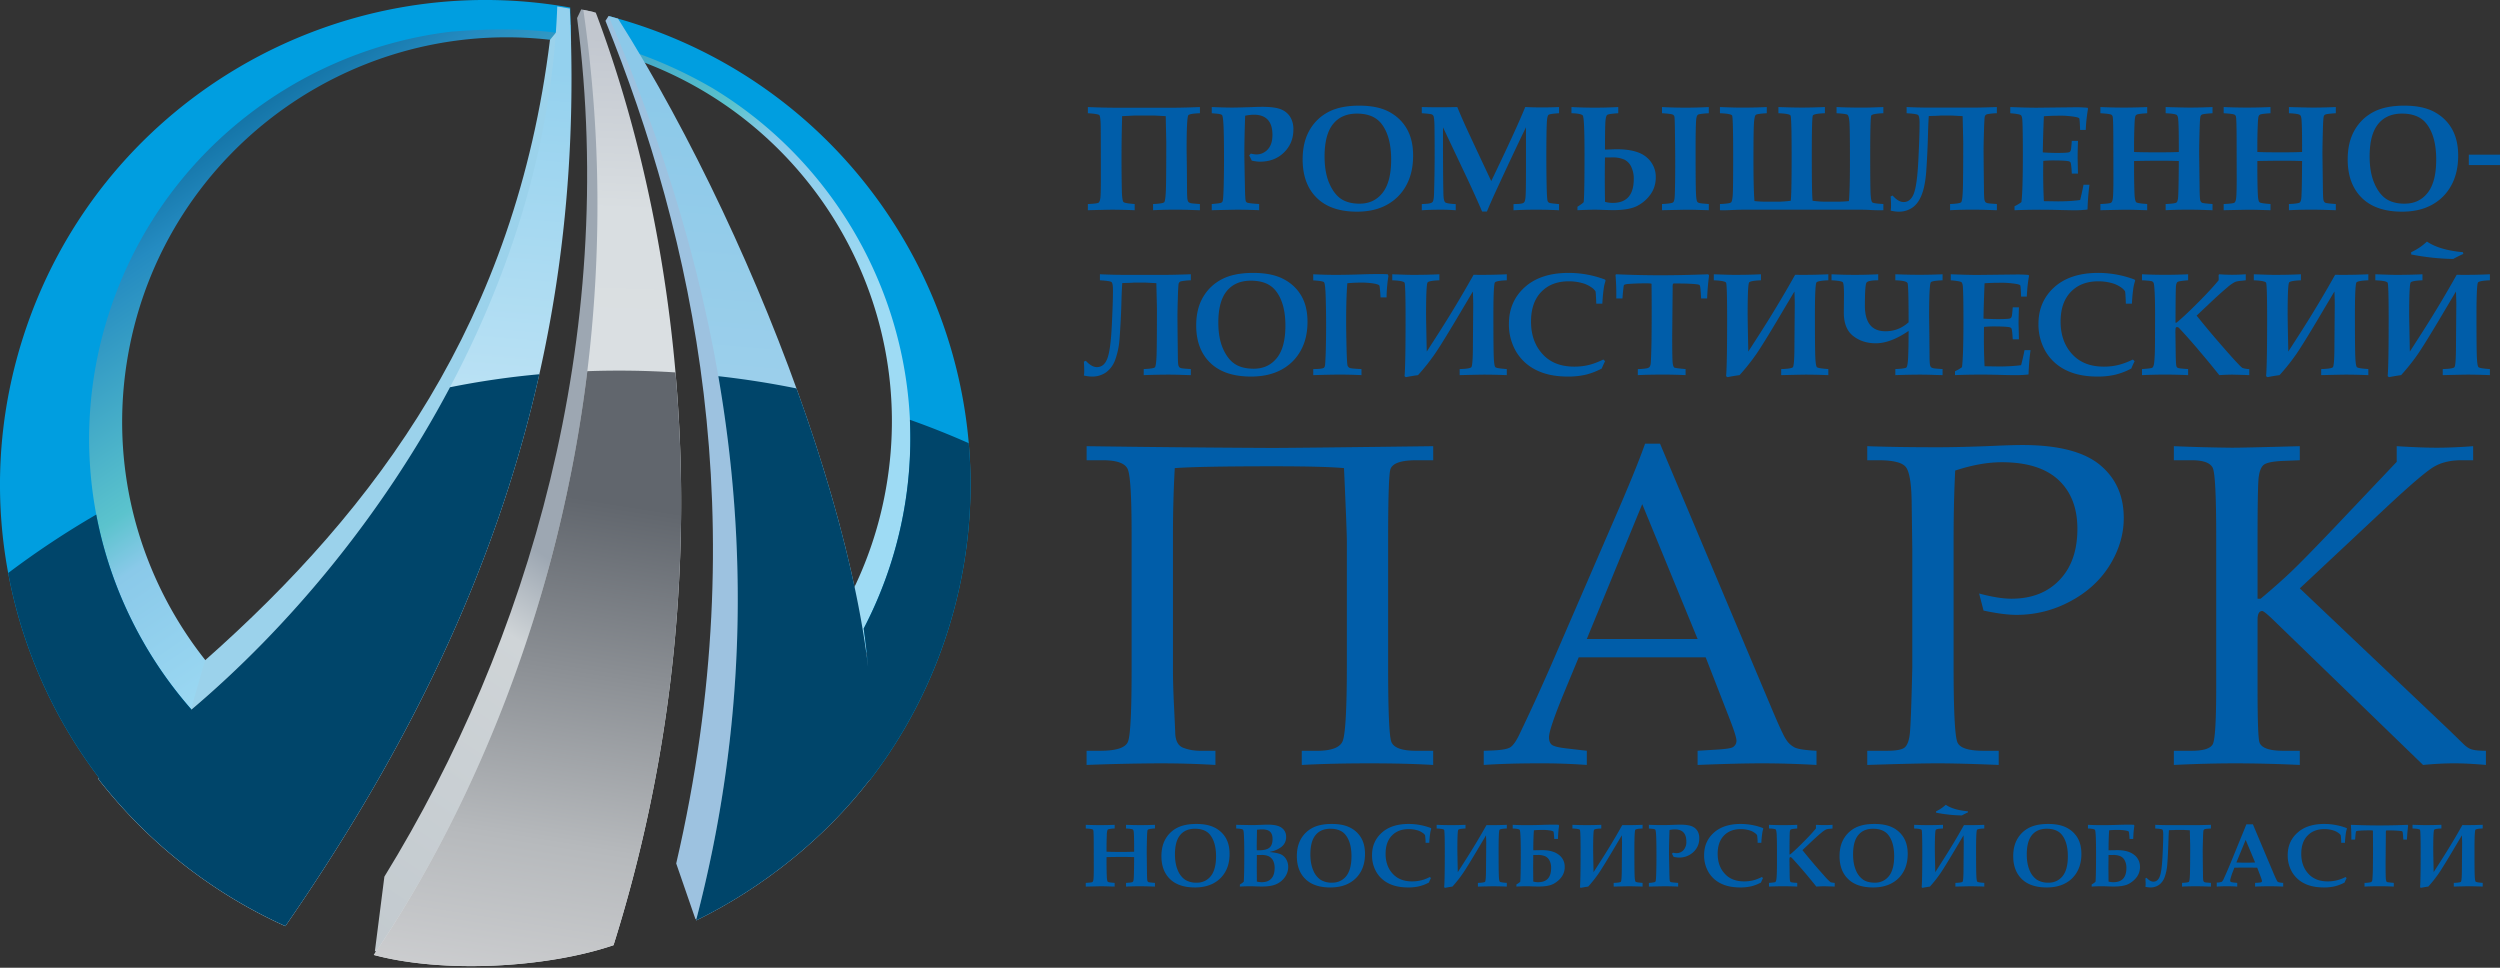
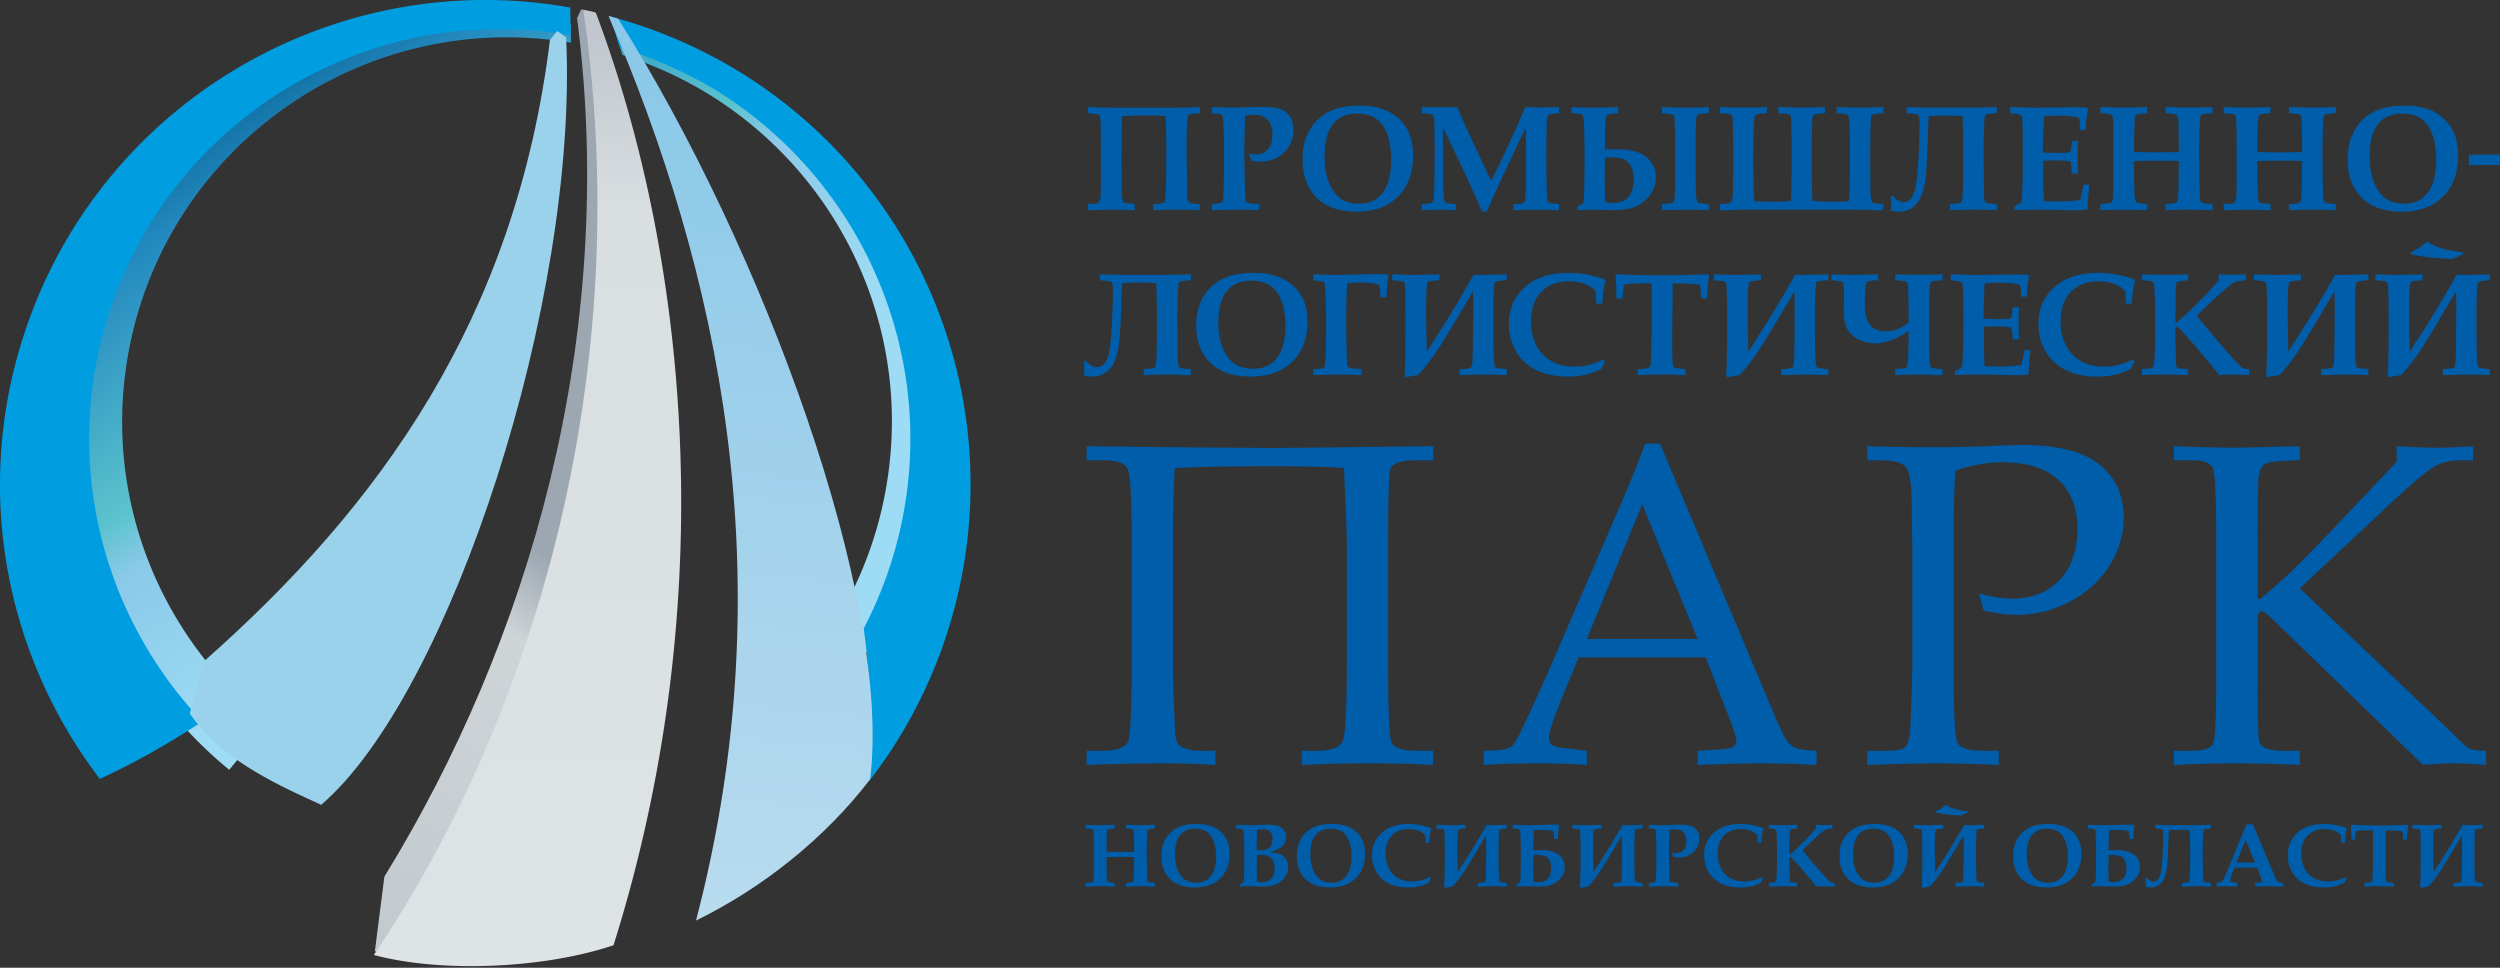
<svg xmlns="http://www.w3.org/2000/svg" width="93" height="36" fill="none">
  <rect width="100%" height="100%" fill="#333333" stroke="none" />
  <g clip-path="url(#clip0)">
    <path d="M22.918 1.314c7.658 2.204 12.571 9.874 11.15 17.885a15.683 15.683 0 01-5.002 8.982l.093-2.566a14.222 14.222 0 003.798-7.437c1.27-7.157-3.035-14.016-9.801-16.132l-.238-.732zm-1.674.276C13.502.283 6.138 5.457 4.766 13.19c-.95 5.354 1.219 10.54 5.203 13.699l-1.442 1.748c-4.262-3.496-6.563-9.126-5.533-14.935C4.511 5.152 12.67-.558 21.23.926l.015.664z" fill="url(#paint0_linear)" />
    <path d="M26.524 3.29c5.877 3.562 8.791 10.789 6.63 17.626-.274.866-.619 1.69-1.025 2.468.14.977.226 1.957.254 2.934a24.78 24.78 0 01-.032 2.713 17.967 17.967 0 002.912-5.576c3-9.49-2.273-19.618-11.776-22.614-.266-.084-.532-.16-.8-.232l.374 1.154a16.82 16.82 0 013.463 1.527zM21.212.28C12.416-1.291 3.604 3.865.842 12.6c-1.878 5.938-.516 12.126 3.095 16.66l.004-.003c-.075-.094-.15-.188-.223-.284 1.22-.556 2.502-1.281 3.811-2.134-3.704-3.893-5.234-9.626-3.5-15.108C5.893 5.837 11.01 1.87 16.783 1.178c1.508-.117 2.96-.138 4.452.124L21.212.281z" fill="url(#paint1_linear)" />
-     <path d="M22.523.775c3.254 8.033 5.613 18.505 2.632 31.346l.717 2.076c2.066-1.183 3.323-3.742 5.198-4.954-1.338-5.71-4.592-22.13-7.64-27.791l-.79-.858-.117.181z" fill="url(#paint2_linear)" />
    <path d="M20.459 1.483c-1.283 10.43-6.4 17.393-12.833 23.083l-.567 1.98c1.131 1.606 2.835 2.468 4.89 3.393 4.797-4.122 9.576-18.752 9.111-28.542l-.327-.245-.274.33z" fill="url(#paint3_linear)" />
    <path d="M22.637.594c4.092 9.5 6.6 20.868 3.254 33.65 2.495-1.218 4.812-3.078 6.477-5.252.826-6.628-3.93-19.673-9.378-28.3l-.353-.098z" fill="url(#paint4_linear)" />
-     <path d="M20.73.24c-.458 12.53-9.232 23.737-17.082 28.727a18.402 18.402 0 006.967 5.486C17.74 24.155 21.823 13.483 21.197.32L20.73.24z" fill="url(#paint5_linear)" />
    <path d="M21.468.67c1.534 11.926-1.811 23.227-7.169 31.941l-.354 2.778c2.378.29 4.92-.996 7.161-.842 3.158-5.574 3.372-26.67 1.028-33.765l-.032-.33c-.191-.043-.29-.067-.48-.104l-.154.323z" fill="url(#paint6_linear)" />
    <path d="M13.906 35.525c2.583.69 6.413.486 8.917-.363 4.136-13.156 2.63-25.872-.605-34.549a5.246 5.246 0 00-.057-.145 12.612 12.612 0 00-.461-.1c2.004 13.74-1.966 26.525-7.794 35.157z" fill="url(#paint7_linear)" />
-     <path d="M13.906 35.523c2.583.69 6.413.486 8.917-.362 2.346-7.463 2.876-14.784 2.305-21.307a32.958 32.958 0 00-3.28-.046c-1.031 8.443-4.078 15.992-7.942 21.715z" fill="url(#paint8_linear)" />
-     <path d="M26.722 13.994c1.081 6.243 1.062 13.02-.83 20.25 2.485-1.215 4.796-3.067 6.46-5.232l-.002.018a17.967 17.967 0 002.912-5.576 17.94 17.94 0 00.775-6.967c-.71-.315-1.44-.606-2.189-.871a15.315 15.315 0 01-1.72 7.768c.068.47.123.942.165 1.414-.37-3.051-1.331-6.662-2.663-10.348a32.81 32.81 0 00-2.908-.456zM3.581 19.142a32.78 32.78 0 00-3.276 2.174c.182.976.445 1.933.783 2.86v.002c.31.85.683 1.675 1.115 2.468l.01.02c.213.388.44.768.68 1.14l.018.028a18.12 18.12 0 00.779 1.108l-.04.025a18.402 18.402 0 006.967 5.486c4.507-6.516 7.796-13.18 9.447-20.531a31.105 31.105 0 00-3.325.484c-2.552 4.817-6.04 8.963-9.616 11.989a15.299 15.299 0 01-1.726-2.396l-.04-.07-.03-.054-.015-.025a16.238 16.238 0 01-.187-.338l-.009-.017-.022-.041-.026-.05-.023-.044-.007-.014-.031-.06-.037-.072-.022-.043-.023-.047-.023-.046-.009-.018-.03-.062-.002-.002-.033-.07c-.03-.06-.058-.122-.087-.182l-.001-.003-.036-.078-.009-.02a15.212 15.212 0 01-1.114-3.501z" fill="url(#paint9_linear)" />
    <path fill-rule="evenodd" clip-rule="evenodd" d="M44.637 4.212c-.238.009-.38.031-.425.068-.047.037-.07.468-.07 1.297l.009.646.007.88c.002.188.009.301.02.34.012.04.026.066.042.08.015.013.04.024.074.034.034.009.148.02.343.032v.231c-.043 0-.14-.003-.292-.009a16.379 16.379 0 00-1.45.009v-.23c.243-.01.38-.033.413-.066.032-.033.052-.184.063-.453.01-.269.014-.866.014-1.792l-.02-.958-.337-.019a2.036 2.036 0 00-.114-.003h-.72l-.452.022c0 .082-.003.207-.008.375a56.817 56.817 0 000 2.454c.009.213.029.335.06.366.031.031.17.056.416.073v.231l-.157-.006a23.84 23.84 0 00-.661-.014c-.097 0-.404.007-.923.02v-.23c.232-.01.363-.027.394-.048.031-.02.054-.073.068-.156.014-.083.021-.327.021-.732 0-1.095-.002-1.757-.006-1.985-.005-.229-.022-.357-.052-.387-.03-.03-.172-.054-.425-.07v-.23a25 25 0 00.97.025h2.23c.229 0 .552-.008.968-.025v.23zm.44 3.608v-.23c.21-.017.33-.034.358-.052a.106.106 0 00.048-.058c.017-.046.03-.234.038-.566.008-.332.012-.653.012-.965 0-.582-.006-.998-.017-1.247-.011-.25-.03-.39-.056-.42-.025-.028-.102-.047-.23-.056l-.153-.014v-.23l.3.011c.186.006.334.009.443.009.151 0 .394-.006.73-.017.18-.008.312-.011.398-.011.317 0 .551.031.703.093a.71.71 0 01.345.282.866.866 0 01.118.47c0 .34-.116.623-.349.852-.233.229-.53.343-.89.343a1.01 1.01 0 01-.145-.01 2.291 2.291 0 01-.165-.03 3.009 3.009 0 00-.096-.192l.061-.068c.04.008.075.016.108.021a.561.561 0 00.527-.182c.114-.126.17-.303.17-.532 0-.253-.058-.443-.175-.567-.117-.125-.289-.187-.516-.187-.092 0-.2.013-.324.038-.02.561-.03 1.037-.03 1.428 0 .131.008.55.022 1.255.006.28.014.44.027.48a.1.1 0 00.05.067c.04.02.19.038.452.054v.231a19.45 19.45 0 00-.792-.02c-.096 0-.42.007-.972.02zm5.404.054c-.654 0-1.155-.173-1.502-.518-.347-.345-.521-.82-.521-1.426 0-.423.084-.783.253-1.08.168-.296.402-.524.7-.682.299-.159.683-.238 1.152-.238.452 0 .822.076 1.108.228.288.153.508.364.664.635.155.271.233.603.233.997 0 .427-.085.796-.256 1.107a1.78 1.78 0 01-.719.721c-.309.171-.68.256-1.112.256zm.1-.298c.357 0 .641-.135.853-.406.212-.27.317-.682.317-1.235 0-.58-.121-1.025-.364-1.335-.197-.25-.5-.374-.909-.374-.383 0-.68.13-.889.39-.21.261-.315.663-.315 1.204 0 .39.057.721.172.992.116.27.263.466.44.585.179.12.41.18.696.18zm2.31.246v-.23l.158-.01c.13-.008.21-.03.243-.069.034-.038.053-.167.057-.389.013-.45.02-.938.02-1.463 0-.279-.002-.596-.006-.952-.004-.214-.016-.346-.037-.393a.123.123 0 00-.058-.058c-.03-.015-.155-.03-.378-.046v-.23a23.66 23.66 0 001.321 0c.096.232.195.461.298.689.073.162.394.852.965 2.065.602-1.247 1.024-2.165 1.265-2.754a13.713 13.713 0 001.258 0v.23c-.233.014-.364.035-.394.063-.03.027-.05.111-.059.251-.013.23-.02.667-.02 1.31 0 .325.003.668.01 1.029.007.361.02.566.037.612a.14.14 0 00.053.064c.023.014.147.032.373.051v.23a16.02 16.02 0 00-1.694 0v-.23l.157-.005c.124-.005.201-.023.232-.054.032-.03.052-.109.06-.238.009-.127.014-.431.014-.91v-1.65c-.274.562-.622 1.3-1.045 2.215-.174.375-.31.681-.407.918h-.18a40.12 40.12 0 00-.535-1.189l-.92-1.944v.371c0 1.029.006 1.737.016 2.126.006.157.026.253.062.29.035.036.167.06.396.07v.23a7.002 7.002 0 00-.542-.022c-.27 0-.51.008-.72.022zm5.79-.002v-.129c.106-.066.184-.122.232-.17.021-.191.031-.783.031-1.774 0-.923-.022-1.408-.067-1.454-.045-.047-.185-.074-.419-.081v-.23a16.288 16.288 0 001.741 0v.23c-.242.016-.38.037-.412.063-.032.025-.053.103-.065.234-.01.13-.017.481-.017 1.055.06 0 .137-.002.229-.006a5.02 5.02 0 01.207-.006c.512 0 .882.1 1.11.297a.945.945 0 01.344.745c0 .241-.065.452-.194.635a1.378 1.378 0 01-.495.43c-.2.105-.5.158-.901.158-.078 0-.195-.003-.35-.008a8.476 8.476 0 00-.303-.009c-.156 0-.38.007-.67.02zm1.026-.312c.093.027.187.04.285.04.523 0 .784-.296.784-.889a1 1 0 00-.096-.457.557.557 0 00-.264-.269 1.09 1.09 0 00-.448-.077l-.263.003a45.548 45.548 0 00.002 1.65zm2.12.312v-.23c.243-.013.382-.034.414-.063.032-.03.052-.101.058-.216.013-.24.019-.69.019-1.346 0-.251-.004-.616-.011-1.094-.004-.326-.01-.505-.02-.537a.116.116 0 00-.057-.07c-.04-.02-.173-.038-.404-.052v-.23a16.273 16.273 0 001.741 0v.23c-.241.014-.377.034-.408.058-.03.026-.05.083-.06.171-.015.176-.023.53-.023 1.065 0 .71.002 1.206.008 1.486.005.28.02.446.047.5.01.023.033.041.068.055.034.014.157.028.369.042v.231l-.314-.009a14.352 14.352 0 00-.532-.01l-.896.019zm2.155 0v-.23c.242-.01.379-.03.412-.06.034-.027.056-.13.066-.307.01-.177.014-.64.014-1.391 0-.978-.013-1.49-.04-1.535-.026-.046-.177-.074-.452-.085v-.23c.378.015.63.022.758.022.378 0 .705-.007.984-.022v.23c-.238.014-.373.034-.407.06-.033.025-.057.127-.069.305-.013.178-.019.641-.019 1.39 0 .72.013 1.224.037 1.513.14.015.288.023.442.023h.422c.15 0 .312-.012.485-.034.022-.132.034-.682.034-1.649 0-.972-.014-1.48-.042-1.524-.027-.045-.177-.073-.45-.084v-.23c.335.013.628.02.88.02.234 0 .518-.007.85-.02v.23c-.272.01-.422.039-.448.085-.028.045-.04.537-.04 1.476 0 1.005.01 1.571.031 1.696.165.022.327.034.487.034h.422c.164 0 .31-.008.441-.023.026-.29.038-.796.038-1.52 0-.806-.007-1.284-.02-1.432-.013-.15-.038-.235-.072-.259-.034-.024-.17-.043-.406-.057v-.23c.31.015.635.022.971.022.155 0 .411-.007.77-.022v.23c-.272.01-.421.04-.449.086-.026.046-.04.54-.04 1.481 0 .758.005 1.232.014 1.42.01.188.03.296.061.327.032.03.17.051.415.063v.231l-.152.002c-.095 0-.221-.004-.377-.013a7.239 7.239 0 00-.393-.009h-4.235c-.126 0-.257.003-.394.009-.209.01-.334.013-.377.013l-.152-.002zm9.028-3.5l-.335-.018a2.093 2.093 0 00-.117-.003h-.372l-.14.009c-.148.004-.247.007-.296.01a18.06 18.06 0 00-.027.622 31.594 31.594 0 01-.069 1.461c-.026.339-.08.617-.163.835-.083.217-.197.379-.343.482a.868.868 0 01-.514.156c-.09 0-.19-.013-.3-.038.008-.062.013-.12.013-.175 0-.099-.005-.216-.014-.353l.072-.035c.141.161.278.243.41.243.173 0 .3-.106.381-.318.08-.21.136-.618.166-1.22.03-.603.046-1.068.046-1.394 0-.174-.019-.275-.055-.305-.036-.03-.179-.053-.427-.067v-.23c.328.015.633.022.915.022h1.472c.247 0 .57-.007.97-.022v.23a2.151 2.151 0 00-.373.04.127.127 0 00-.072.07c-.013.032-.025.217-.034.556-.01.338-.015.577-.015.718l.005.648.01.873c.003.178.009.287.02.328.013.04.026.067.043.08.015.014.04.025.075.034.034.008.149.018.342.03v.231c-.043 0-.14-.003-.293-.009a16.263 16.263 0 00-1.448.009v-.23c.242-.01.38-.033.412-.066.031-.033.052-.184.062-.453.01-.269.015-.867.015-1.795l-.022-.955zm1.93 3.5v-.148c.094-.044.18-.095.257-.154.036-.283.053-.882.053-1.794 0-.622-.006-1.034-.018-1.236-.005-.107-.023-.176-.054-.203-.032-.029-.164-.053-.396-.073v-.23c.419.017.75.025.992.025l1.465-.017c.154 0 .294.007.417.019l.019.03a6.04 6.04 0 00-.085.794h-.21c-.01-.267-.02-.408-.03-.427-.012-.018-.052-.036-.122-.052a3.312 3.312 0 00-.674-.05c-.15 0-.324.008-.522.02a47.607 47.607 0 00-.04 1.346c.19.012.368.019.534.019.247 0 .395-.009.445-.025.03-.01.05-.037.063-.079.011-.033.023-.148.037-.345h.23a27.14 27.14 0 00-.014.602l.013.616h-.229c-.012-.24-.028-.377-.048-.414-.01-.021-.034-.037-.071-.046-.09-.02-.288-.03-.598-.03a3.78 3.78 0 00-.343.017 20.93 20.93 0 00.021 1.498l.526.008c.3 0 .573-.016.822-.05.044-.166.086-.358.127-.57h.221a9.11 9.11 0 00-.072.924c-.16.018-.316.027-.465.027-.098 0-.29-.003-.577-.01a23.435 23.435 0 00-1.675.009zm3.195 0v-.23c.233-.01.364-.027.395-.048.03-.02.052-.065.063-.13.018-.1.026-.353.026-.758l-.003-1.496c-.002-.505-.01-.78-.026-.826a.115.115 0 00-.046-.063c-.035-.024-.171-.043-.409-.057v-.23a18.679 18.679 0 001.741 0v.23c-.217.014-.346.03-.385.05a.099.099 0 00-.05.049c-.018.034-.031.14-.037.317-.011.262-.017.528-.017.798v.227c.185.01.477.014.878.014.356 0 .618-.004.787-.014.001-.593-.005-.986-.02-1.18-.006-.105-.025-.169-.055-.193-.04-.035-.179-.057-.415-.068v-.23c.441.013.74.02.896.02.268 0 .55-.007.848-.02v.23c-.227.014-.359.031-.396.052a.101.101 0 00-.047.05c-.017.038-.028.186-.036.445-.012.397-.018.72-.018.965l.016 1.242c.003.28.011.442.024.484a.154.154 0 00.06.089c.029.018.161.034.397.05v.231l-.295-.009a16.532 16.532 0 00-1.449.009v-.23c.238-.01.373-.03.406-.06.033-.027.053-.101.06-.222.012-.206.02-.646.024-1.318a17.29 17.29 0 00-.663-.011c-.38 0-.715.004-1.002.011v.18c0 .478.007.836.018 1.075.01.16.031.254.065.28.034.027.169.048.406.064v.231l-.313-.009a14.317 14.317 0 00-.532-.01l-.896.019zm4.586 0v-.23c.232-.01.364-.027.395-.048.03-.02.052-.065.063-.13.018-.1.026-.353.026-.758l-.003-1.496c-.002-.505-.01-.78-.026-.826a.114.114 0 00-.046-.063c-.035-.024-.171-.043-.409-.057v-.23a18.701 18.701 0 001.741 0v.23c-.217.014-.346.03-.385.05a.1.1 0 00-.05.049c-.018.034-.03.14-.037.317-.011.262-.017.528-.017.798v.227c.184.01.477.014.878.014.355 0 .618-.004.787-.014.001-.593-.005-.986-.02-1.18-.006-.105-.025-.169-.055-.193-.04-.035-.179-.057-.415-.068v-.23c.441.013.74.02.896.02.268 0 .55-.007.848-.02v.23c-.227.014-.359.031-.396.052a.101.101 0 00-.047.05c-.017.038-.028.186-.036.445-.011.397-.018.72-.018.965l.016 1.242c.003.28.011.442.024.484a.154.154 0 00.06.089c.029.018.161.034.397.05v.231l-.294-.009a16.538 16.538 0 00-1.45.009v-.23c.238-.01.373-.03.406-.06.032-.027.053-.101.06-.222.012-.206.02-.646.023-1.318a18.815 18.815 0 00-.662-.011c-.38 0-.715.004-1.002.011v.18c0 .478.007.836.019 1.075.008.16.03.254.064.28.033.027.169.048.407.064v.231l-.314-.009a14.3 14.3 0 00-.532-.01l-.896.019zm6.636.054c-.654 0-1.155-.173-1.502-.518-.347-.345-.521-.82-.521-1.426 0-.423.084-.783.253-1.08.168-.296.402-.524.7-.682.299-.159.682-.238 1.153-.238.451 0 .82.076 1.107.228.288.153.509.364.664.635.155.271.233.603.233.997 0 .427-.085.796-.256 1.107-.17.31-.41.552-.719.721-.31.171-.68.256-1.112.256zm.1-.298c.357 0 .641-.135.853-.406.212-.27.317-.682.317-1.235 0-.58-.121-1.025-.364-1.335-.196-.25-.5-.374-.909-.374-.383 0-.68.13-.889.39-.21.261-.315.663-.315 1.204 0 .39.057.721.173.992.115.27.262.466.44.585.177.12.41.18.695.18zm-46.441 2.958l-.337-.018a2.172 2.172 0 00-.118-.003h-.375l-.141.008c-.148.004-.248.007-.297.01a14.29 14.29 0 00-.028.608 29.863 29.863 0 01-.07 1.428 2.902 2.902 0 01-.164.816.989.989 0 01-.345.472.892.892 0 01-.518.153c-.09 0-.19-.013-.303-.038.01-.06.014-.118.014-.17 0-.097-.005-.212-.014-.346l.072-.034c.143.158.281.237.413.237.175 0 .303-.103.384-.31.082-.206.137-.604.168-1.194.03-.589.045-1.043.045-1.362 0-.17-.018-.269-.055-.298-.036-.03-.18-.051-.43-.066v-.224c.33.014.638.022.921.022h1.483c.249 0 .574-.008.978-.022v.224a2.073 2.073 0 00-.376.04.128.128 0 00-.073.069c-.013.03-.025.212-.034.543a26.7 26.7 0 00-.015.702l.005.633.01.854c.002.174.009.28.02.32a.17.17 0 00.043.08.193.193 0 00.076.031c.034.008.15.018.344.03v.226c-.043 0-.141-.003-.295-.008a14.816 14.816 0 00-.51-.011c-.276 0-.592.006-.948.019v-.226c.243-.01.382-.032.415-.064.031-.032.053-.18.063-.442.009-.263.014-.848.014-1.755l-.022-.934zm3.521 3.474c-.659 0-1.163-.17-1.512-.507-.35-.338-.526-.802-.526-1.394 0-.414.085-.765.255-1.055.17-.29.405-.512.706-.668.3-.155.687-.232 1.16-.232.456 0 .827.075 1.116.223.29.149.512.356.668.62.157.266.235.59.235.976 0 .417-.086.777-.258 1.081-.17.304-.412.54-.723.706-.312.167-.686.25-1.12.25zm.102-.292c.359 0 .645-.132.858-.397.214-.264.32-.667.32-1.207 0-.567-.123-1.002-.367-1.305-.198-.244-.503-.366-.915-.366-.386 0-.685.128-.896.382-.211.255-.317.647-.317 1.177 0 .381.057.704.173.969.116.264.265.455.444.572.179.117.413.175.7.175zm2.214.239v-.226c.109 0 .2-.004.273-.014.073-.01.117-.024.133-.043a.18.18 0 00.032-.081c.006-.036.014-.181.025-.436a35.358 35.358 0 00-.002-2.168c-.011-.298-.032-.462-.063-.491-.03-.03-.162-.051-.398-.066v-.227c.285.014.557.022.816.022.32 0 .66-.007 1.024-.02.233-.007.446-.01.636-.01.107 0 .205.002.295.008l.026.06a5.52 5.52 0 00-.07.799h-.224a4.28 4.28 0 00-.038-.43c-.01-.033-.079-.061-.207-.084a2.764 2.764 0 00-.475-.035 5.23 5.23 0 00-.515.024c-.03.353-.044.82-.044 1.402 0 .238.004.566.014.984.01.418.024.646.041.685a.16.16 0 00.078.08c.034.016.18.03.437.041v.226a16.72 16.72 0 00-.803-.02c-.233 0-.563.007-.991.02zm7.2-3.752v.224c-.253.01-.4.035-.44.077-.039.042-.059.446-.059 1.215 0 .84.005 1.365.015 1.578.009.211.029.333.06.362.03.03.171.053.423.07v.226l-.158-.006c-.3-.01-.523-.013-.667-.013-.096 0-.406.006-.928.019v-.226c.249-.006.393-.03.433-.067.039-.039.06-.323.06-.855l.012-1.494c0-.084-.005-.241-.013-.471l-.348.586c-.51.866-.862 1.439-1.054 1.719-.192.28-.405.548-.639.808a7.845 7.845 0 00-.455.076l-.046-.039c.026-.278.038-.988.038-2.131 0-.847-.013-1.295-.038-1.344-.026-.048-.179-.079-.457-.09v-.224c.38.014.635.022.763.022.38 0 .71-.008.99-.022v.224c-.253.01-.399.035-.437.078-.039.043-.058.439-.058 1.187 0 .139.009.602.025 1.387l.34-.529a42.679 42.679 0 001.402-2.328l.236.003c.382 0 .715-.008 1-.022zm3.589 3.171l.067.061a2.89 2.89 0 00-.123.273 2.55 2.55 0 01-.598.231 2.874 2.874 0 01-.663.069c-.468 0-.864-.082-1.186-.246a1.767 1.767 0 01-.746-.693 1.994 1.994 0 01-.261-1.024c0-.554.197-1.008.59-1.362.394-.354.937-.531 1.63-.531a3.805 3.805 0 011.357.249l.019.04a1.526 1.526 0 00-.067.278 6.148 6.148 0 00-.054.577h-.225c-.01-.28-.02-.436-.032-.463a.524.524 0 00-.147-.142 1.066 1.066 0 00-.354-.163 1.832 1.832 0 00-.495-.063c-.428 0-.768.132-1.021.396-.253.263-.379.63-.379 1.101 0 .51.152.923.455 1.238.28.293.665.439 1.155.439.189 0 .365-.02.53-.06.166-.039.348-.107.548-.205zm1.285.58v-.225c.101 0 .207-.008.319-.026a.22.22 0 00.11-.044.226.226 0 00.047-.114c.013-.077.023-.358.033-.845a91.044 91.044 0 00.001-2.14c-.005-.013-.068-.02-.19-.02-.247 0-.46.007-.64.021a.644.644 0 00-.175.027.084.084 0 00-.03.046 5.88 5.88 0 00-.046.47h-.23a8.645 8.645 0 00-.03-.88l.03-.021c.562.025 1.11.037 1.641.037.53 0 1.123-.012 1.78-.037l.03.043a9.46 9.46 0 00-.072.857h-.223c-.016-.297-.031-.458-.048-.483-.012-.02-.04-.033-.085-.04-.143-.023-.427-.035-.852-.035-.035 0-.057.005-.064.016a.46.46 0 00-.01.142l-.017 1.797c0 .52.005.84.014.958.009.119.03.19.064.215.024.016.163.035.42.056v.226a17.327 17.327 0 00-.835-.02c-.388 0-.701.007-.942.02zm7.087-3.751v.224c-.253.01-.399.035-.439.077-.04.042-.06.446-.06 1.215 0 .84.005 1.365.015 1.578.01.211.03.333.06.362.03.03.171.053.424.07v.226l-.158-.006c-.3-.01-.523-.013-.668-.013-.096 0-.405.006-.928.019v-.226c.25-.006.394-.03.433-.067.04-.039.06-.323.06-.855l.012-1.494c0-.084-.004-.241-.012-.471l-.349.586c-.51.866-.861 1.439-1.053 1.719-.192.28-.405.548-.64.808a7.906 7.906 0 00-.454.076l-.046-.039c.026-.278.038-.988.038-2.131 0-.847-.013-1.295-.039-1.344-.025-.048-.178-.079-.457-.09v-.224c.38.014.635.022.763.022.38 0 .711-.008.991-.022v.224c-.253.01-.4.035-.438.078-.038.043-.057.439-.057 1.187 0 .139.008.602.024 1.387l.34-.529a42.635 42.635 0 001.403-2.328l.236.003c.382 0 .715-.008.999-.022zM71 11.989c0-.904-.013-1.388-.037-1.453-.026-.065-.178-.101-.456-.109v-.224l.156.005a19.24 19.24 0 001.601-.005v.224c-.241.01-.385.031-.431.067-.047.037-.07.458-.07 1.268l.008.631.008.864c.001.181.009.292.02.33a.164.164 0 00.042.077.21.21 0 00.076.033c.034.01.15.02.347.032v.226c-.045 0-.144-.003-.298-.008a14.816 14.816 0 00-.51-.011c-.274 0-.59.006-.949.019v-.226c.239-.01.376-.03.41-.058.034-.028.056-.164.067-.406.01-.243.016-.562.016-.955-.45.307-.857.46-1.22.46-.33 0-.612-.091-.844-.273-.23-.181-.346-.472-.346-.869l.006-.671c0-.268-.015-.42-.043-.456-.029-.036-.17-.061-.42-.074v-.224a17.435 17.435 0 001.737 0v.224c-.253 0-.4.03-.438.09-.039.06-.058.345-.058.854 0 .635.256.952.766.952.327 0 .613-.112.86-.334zm1.726 1.966v-.146a1.4 1.4 0 00.26-.15c.036-.277.054-.862.054-1.753 0-.608-.007-1.01-.019-1.209-.005-.104-.023-.171-.055-.198-.031-.028-.164-.052-.398-.072v-.224c.421.016.755.025.999.025l1.475-.017c.155 0 .296.006.42.018l.02.03c-.04.195-.068.453-.086.775h-.211c-.01-.26-.02-.399-.032-.417-.011-.017-.052-.035-.121-.05a3.43 3.43 0 00-.68-.048c-.15 0-.325.006-.526.018-.022.551-.036.989-.04 1.316.191.012.371.018.539.018.248 0 .397-.008.447-.024.03-.01.052-.036.064-.077.011-.032.023-.144.038-.337h.23c-.009.301-.014.498-.014.588l.014.602h-.23c-.013-.234-.028-.369-.049-.404-.01-.021-.034-.037-.072-.046-.09-.019-.29-.03-.602-.03-.099 0-.213.006-.345.017a20.183 20.183 0 00.02 1.465l.53.008c.303 0 .578-.016.829-.048a7.95 7.95 0 00.127-.559h.224a8.638 8.638 0 00-.074.904 4.185 4.185 0 01-.467.026c-.1 0-.293-.002-.582-.01a24.588 24.588 0 00-1.687.008zm6.616-.58l.066.06a2.88 2.88 0 00-.122.273 2.55 2.55 0 01-.599.231 2.872 2.872 0 01-.662.069c-.468 0-.864-.082-1.186-.246a1.768 1.768 0 01-.746-.693 1.994 1.994 0 01-.262-1.024c0-.554.198-1.008.59-1.362.395-.354.938-.531 1.63-.531a3.805 3.805 0 011.357.249l.02.04a1.526 1.526 0 00-.067.278 6.115 6.115 0 00-.054.577h-.225c-.01-.28-.02-.436-.032-.463a.527.527 0 00-.147-.142 1.067 1.067 0 00-.355-.163 1.83 1.83 0 00-.494-.063c-.429 0-.769.132-1.022.396-.252.263-.378.63-.378 1.101 0 .51.152.923.455 1.238.28.293.664.439 1.154.439.19 0 .366-.02.531-.06a2.65 2.65 0 00.548-.205zm.34.58v-.226c.217-.015.34-.03.366-.042a.095.095 0 00.043-.035.4.4 0 00.043-.16c.02-.141.03-.402.032-.781l.003-1.008c0-.321-.005-.59-.015-.805-.01-.215-.024-.341-.041-.377a.115.115 0 00-.054-.054c-.037-.017-.164-.03-.377-.04v-.224a18.264 18.264 0 001.716 0v.224c-.225.017-.355.036-.39.06-.034.022-.055.079-.063.168-.009.112-.014.562-.016 1.348h.037c.18-.145.44-.387.78-.727.339-.34.601-.622.787-.849l.002-.098-.002-.1.024-.026a6.292 6.292 0 00.985-.001v.225l-.152.017a1.04 1.04 0 00-.236.04 1.374 1.374 0 00-.287.198c-.178.148-.404.35-.677.61l-.476.449.246.302c.29.356.638.76 1.041 1.214.233.26.372.403.418.43a.835.835 0 00.254.042v.226l-.142-.006-.476-.013c-.128 0-.295.006-.498.019a31.336 31.336 0 00-.734-.891 20.105 20.105 0 00-.736-.834.294.294 0 00-.064-.057.108.108 0 00-.032-.005c-.027 0-.046.01-.057.033a1.285 1.285 0 00-.008.213l.011.81c.004.237.014.374.03.41a.1.1 0 00.053.053c.036.016.162.03.378.042v.226a18.404 18.404 0 00-1.716 0zm8.42-3.752v.224c-.252.01-.399.035-.439.077-.04.042-.06.446-.06 1.215 0 .84.005 1.365.015 1.578.01.211.03.333.06.362.03.03.171.053.424.07v.226l-.158-.006c-.3-.01-.523-.013-.667-.013-.097 0-.406.006-.929.019v-.226c.25-.006.394-.03.433-.067.04-.039.06-.323.06-.855l.012-1.494c0-.084-.004-.241-.012-.471l-.349.586c-.51.866-.861 1.439-1.053 1.719-.192.28-.405.548-.64.808a7.873 7.873 0 00-.454.076l-.046-.039c.026-.278.038-.988.038-2.131 0-.847-.013-1.295-.039-1.344-.025-.048-.178-.079-.457-.09v-.224c.38.014.635.022.763.022.38 0 .711-.008.99-.022v.224c-.252.01-.398.035-.437.078-.038.043-.057.439-.057 1.187 0 .139.008.602.024 1.387l.34-.529a42.508 42.508 0 001.403-2.328l.236.003c.382 0 .715-.008.999-.022zm4.522 0v.224c-.253.01-.399.035-.44.077-.038.042-.059.446-.059 1.215 0 .84.005 1.365.015 1.578.01.211.03.333.06.362.03.03.171.053.424.07v.226l-.159-.006c-.3-.01-.522-.013-.667-.013-.096 0-.405.006-.928.019v-.226c.25-.006.394-.03.433-.067.04-.039.06-.323.06-.855l.012-1.494c0-.084-.004-.241-.013-.471l-.348.586c-.51.866-.862 1.439-1.053 1.719-.192.28-.405.548-.64.808a7.85 7.85 0 00-.454.076l-.046-.039c.026-.278.037-.988.037-2.131 0-.847-.012-1.295-.038-1.344-.026-.048-.178-.079-.457-.09v-.224c.38.014.635.022.763.022.38 0 .711-.008.99-.022v.224c-.252.01-.398.035-.437.078-.038.043-.058.439-.058 1.187 0 .139.009.602.025 1.387l.34-.529a42.705 42.705 0 001.403-2.328l.236.003c.382 0 .714-.008.998-.022zm-.99-.757c-.16.073-.284.135-.371.187a8.641 8.641 0 01-1.567-.168v-.083a2.17 2.17 0 00.587-.396c.307.211.753.342 1.339.396l.013.064zM48.426 27.93h.563c.525 0 .84-.114.949-.34.109-.224.165-1.174.165-2.852v-4.576c0-.282-.037-1.198-.106-2.748-.491-.045-1.368-.068-2.626-.068-1.831 0-3.056.023-3.67.068a45.66 45.66 0 00-.067 2.475v5.014c0 .401.014.87.042 1.41l.042.917c.002.315.103.512.295.585.196.077.408.114.642.114h.559v.527c-.656-.04-1.343-.06-2.063-.06a81.2 81.2 0 00-2.73.06v-.527h.506c.6 0 .946-.113 1.035-.341.09-.228.134-1.124.134-2.685v-5.014c0-1.394-.047-2.205-.142-2.43-.095-.224-.405-.338-.927-.338h-.605v-.523a731.6 731.6 0 006.843.065c.692 0 2.71-.023 6.05-.065v.523h-.63c-.598 0-.925.125-.972.376-.05.25-.075 1.137-.075 2.665v4.619c0 1.632.039 2.565.114 2.798.078.234.388.35.932.35h.63v.527c-.669-.04-1.456-.06-2.363-.06-.943 0-1.783.02-2.525.06v-.527zm15.026-3.476h-4.724l-.556 1.342c-.365.887-.55 1.434-.55 1.633 0 .128.037.219.104.276.067.054.24.1.519.133l.784.091v.527a23.38 23.38 0 00-1.767-.06c-.784 0-1.473.02-2.067.06v-.527l.245-.008c.382-.012.628-.051.74-.12.111-.07.231-.241.357-.514.385-.8.781-1.665 1.186-2.592l2.247-5.19c.6-1.377 1.01-2.378 1.227-3.001h.556l4.136 9.81c.279.665.463 1.066.558 1.203a.802.802 0 00.318.29c.12.06.388.1.809.122v.527c-.709-.04-1.384-.06-2.029-.06-.6 0-1.398.02-2.394.06v-.527l.809-.05c.288-.02.46-.052.514-.092a.274.274 0 00.123-.233c0-.1-.081-.361-.243-.782l-.902-2.318zm-4.423-.683h4.122l-2.06-5.017-2.062 5.017zm13.704-6.266c-.04.8-.059 1.653-.059 2.557v4.758c0 1.673.05 2.609.148 2.808.098.202.419.301.966.301h.564v.527c-.966-.04-1.725-.06-2.283-.06-.489 0-1.36.02-2.607.06v-.527h.737c.343 0 .564-.042.661-.128.098-.088.16-.261.187-.526.028-.264.059-1.072.09-2.42v-4.451l-.023-1.724c-.01-.717-.086-1.155-.226-1.317-.14-.162-.477-.242-1.018-.242h-.408v-.523c.681.025 1.546.04 2.593.04.614 0 1.297-.018 2.05-.049.498-.023.872-.034 1.128-.034 1.32 0 2.28.245 2.878.734.594.489.893 1.149.893 1.982 0 .606-.174 1.186-.517 1.747-.343.557-.829 1.007-1.46 1.345-.627.339-1.3.51-2.014.51-.327 0-.737-.055-1.225-.16l-.165-.635c.48.129.88.194 1.203.194.75 0 1.348-.233 1.789-.697.444-.463.664-1.098.664-1.902 0-.78-.237-1.386-.709-1.824-.472-.435-1.172-.654-2.104-.654-.53 0-1.108.105-1.733.31zm12.82 4.383l5.575 5.29.505.492c.106.106.21.177.315.208.106.034.282.051.528.051v.527c-.447-.04-.84-.06-1.178-.06-.354 0-.74.02-1.16.06l-5.632-5.453c-.193-.182-.31-.273-.352-.273-.114 0-.173.108-.173.324v2.543c0 1.237.025 1.914.075 2.03.081.203.374.302.882.302h.614v.527a53.29 53.29 0 00-2.364-.06c-.72 0-1.493.02-2.321.06v-.527h.66c.439 0 .698-.082.788-.244.086-.165.128-.874.128-2.122v-5.575c0-1.527-.042-2.386-.128-2.58-.09-.19-.349-.287-.787-.287h-.661v-.523a66.93 66.93 0 002.165.057c.324 0 1.161-.02 2.52-.057v.523l-.647.026c-.371.017-.606.068-.704.153-.097.086-.159.256-.184.512-.022.256-.036.993-.036 2.21v2.25h.115c.446-.373.83-.714 1.152-1.021.324-.31.851-.85 1.588-1.621l2.322-2.45v-.582c.6.037 1.094.057 1.487.057.408 0 .86-.02 1.356-.057v.523h-.44c-.394 0-.726.077-.997.23-.273.151-.904.689-1.89 1.613l-3.122 2.924zM40.39 32.98v-.137c.144-.007.225-.016.244-.029.02-.012.032-.038.039-.078.011-.06.016-.21.016-.453l-.002-.896c0-.303-.006-.467-.016-.495a.07.07 0 00-.028-.037c-.022-.015-.105-.026-.252-.035v-.137a12.145 12.145 0 001.074 0v.137a1.079 1.079 0 00-.238.03.061.061 0 00-.03.03.63.63 0 00-.024.19c-.007.157-.01.316-.01.477v.136c.114.006.294.009.542.009.219 0 .38-.003.485-.009 0-.355-.003-.59-.012-.707-.004-.063-.016-.1-.034-.115-.025-.02-.11-.034-.256-.04v-.138a12.52 12.52 0 001.076 0v.137a.986.986 0 00-.245.032.062.062 0 00-.029.03c-.01.022-.017.11-.022.266-.007.238-.01.43-.01.578l.009.743c.002.169.007.265.015.29.008.026.02.044.037.054.018.01.1.02.245.03v.138l-.182-.005a10.958 10.958 0 00-.894.005v-.138c.147-.007.23-.018.25-.036.02-.016.033-.06.037-.133.008-.123.013-.386.015-.789a10.973 10.973 0 00-.409-.007c-.234 0-.441.003-.618.007v.108c0 .286.004.5.011.643.006.097.02.152.04.169.02.015.104.028.251.038v.138l-.194-.005a9.44 9.44 0 00-.328-.007l-.552.012zm4.063.033c-.404 0-.713-.103-.927-.31-.214-.207-.321-.491-.321-.854 0-.254.052-.469.156-.646.103-.178.248-.314.432-.41.184-.094.421-.142.711-.142.279 0 .507.046.683.137a.985.985 0 01.41.38c.095.162.143.362.143.598 0 .255-.052.476-.157.662-.105.186-.253.33-.444.432-.19.102-.42.153-.686.153zm.062-.178a.64.64 0 00.526-.243c.13-.162.196-.409.196-.74 0-.347-.076-.614-.225-.8-.121-.148-.308-.223-.56-.223-.237 0-.42.078-.55.234-.129.156-.194.396-.194.72 0 .234.036.432.107.594a.772.772 0 00.271.35.77.77 0 00.429.108zm1.609.146v-.078a.858.858 0 00.143-.101c.013-.15.02-.484.02-.999 0-.373-.006-.638-.017-.793-.006-.084-.017-.133-.035-.147-.024-.022-.107-.036-.249-.043v-.137l.315.006.241.005c.073 0 .181-.002.325-.008.138-.006.238-.009.299-.009.242 0 .416.041.52.123a.398.398 0 01.158.333.452.452 0 01-.156.356.94.94 0 01-.439.196v.013c.195.02.331.05.41.089.079.039.142.1.19.183a.554.554 0 01.072.283c0 .13-.04.253-.118.369a.77.77 0 01-.316.265c-.13.062-.314.092-.552.092-.047 0-.117-.002-.211-.005a5.482 5.482 0 00-.6.007zm.628-1.351h.085c.185 0 .315-.034.39-.1.075-.067.112-.172.112-.314 0-.124-.03-.215-.091-.274-.06-.06-.16-.089-.299-.089-.052 0-.114.005-.189.013-.006.335-.01.54-.01.616l.002.148zm.003 1.164a.72.72 0 00.179.024c.156 0 .275-.044.357-.133.084-.089.125-.22.125-.392a.593.593 0 00-.056-.276.368.368 0 00-.156-.16.611.611 0 00-.283-.052l-.166.001v.043l-.003.424.003.429v.092zm2.736.22c-.404 0-.713-.104-.927-.311-.214-.207-.321-.491-.321-.854 0-.254.052-.469.156-.646.103-.178.248-.314.432-.41.184-.094.42-.142.71-.142.28 0 .507.046.684.137a.987.987 0 01.41.38c.095.162.143.362.143.598 0 .255-.052.476-.157.662-.105.186-.253.33-.444.432-.19.102-.42.153-.686.153zm.062-.18a.64.64 0 00.526-.242c.13-.162.196-.409.196-.74 0-.347-.075-.614-.225-.8-.121-.148-.308-.223-.56-.223-.237 0-.42.078-.55.234-.129.156-.194.396-.194.72 0 .234.036.432.107.594a.772.772 0 00.271.35.77.77 0 00.429.108zm3.638-.209l.04.038c-.028.054-.053.11-.075.167a1.567 1.567 0 01-.366.141 1.763 1.763 0 01-.406.042c-.287 0-.53-.05-.727-.15a1.08 1.08 0 01-.457-.425 1.222 1.222 0 01-.16-.627c0-.34.121-.617.362-.834.241-.217.574-.326.998-.326a2.335 2.335 0 01.831.153l.012.025a.908.908 0 00-.04.17 3.849 3.849 0 00-.034.353h-.137a2.088 2.088 0 00-.02-.284.32.32 0 00-.09-.086.646.646 0 00-.217-.1 1.112 1.112 0 00-.303-.039c-.263 0-.471.081-.626.243-.155.161-.232.386-.232.675 0 .311.093.564.279.757.171.18.407.27.707.27a1.4 1.4 0 00.66-.163zm2.862-1.942v.137c-.155.006-.244.021-.27.047-.023.026-.035.273-.035.744 0 .514.002.837.009.967.005.13.017.204.036.222.019.018.105.032.26.043v.138l-.097-.004c-.184-.005-.32-.008-.409-.008-.059 0-.248.004-.569.012v-.138c.153-.004.242-.018.266-.042.024-.023.036-.198.036-.523l.008-.916c0-.051-.003-.147-.008-.288l-.213.359c-.313.53-.528.881-.646 1.053a4.77 4.77 0 01-.391.495 4.907 4.907 0 00-.279.047l-.028-.024c.016-.17.023-.606.023-1.306 0-.518-.008-.793-.023-.823-.016-.03-.11-.048-.28-.055v-.137a12.02 12.02 0 001.074 0v.137c-.155.006-.244.021-.268.048-.024.026-.035.269-.035.727 0 .085.005.368.015.85l.208-.325c.334-.52.62-.996.86-1.426l.144.002c.234 0 .438-.005.612-.013zm.985.947l.32-.005c.269 0 .477.056.626.17a.542.542 0 01.223.452.613.613 0 01-.123.384.902.902 0 01-.307.255c-.122.062-.305.093-.549.093-.049 0-.122-.002-.218-.005a5.117 5.117 0 00-.6.007v-.078a.853.853 0 00.143-.101c.013-.115.02-.469.02-1.063 0-.552-.015-.843-.042-.87-.029-.028-.114-.044-.259-.049v-.137c.17.009.34.013.507.013.204 0 .415-.004.633-.012.142-.004.272-.007.39-.007.066 0 .126.002.18.006l.017.036c-.024.14-.038.304-.043.49h-.138a2.831 2.831 0 00-.024-.264c-.005-.02-.048-.037-.127-.051a1.697 1.697 0 00-.291-.021c-.113 0-.218.005-.315.014-.015.201-.023.448-.023.743zm0 1.164c.06.016.12.024.179.024.324 0 .485-.177.485-.532a.582.582 0 00-.06-.274.343.343 0 00-.164-.161.692.692 0 00-.276-.046l-.164.001-.005.472.005.516zm4.066-2.111v.137c-.154.006-.244.021-.269.047-.024.026-.036.273-.036.744 0 .514.003.837.009.967.005.13.018.204.037.222.018.018.105.032.259.043v.138l-.097-.004c-.183-.005-.32-.008-.408-.008-.06 0-.25.004-.57.012v-.138c.154-.004.242-.018.266-.042.024-.023.036-.198.036-.523l.008-.916c0-.051-.002-.147-.008-.288l-.213.359c-.313.53-.528.881-.645 1.053a4.77 4.77 0 01-.392.495 4.9 4.9 0 00-.278.047l-.028-.024c.015-.17.023-.606.023-1.306 0-.518-.008-.793-.024-.823-.015-.03-.109-.048-.28-.055v-.137a12.025 12.025 0 001.074 0v.137c-.155.006-.244.021-.268.048-.023.026-.035.269-.035.727 0 .085.005.368.015.85l.208-.325c.335-.52.621-.996.86-1.426l.144.002c.234 0 .438-.005.612-.013zm.234 2.298v-.138a.88.88 0 00.222-.031.064.064 0 00.03-.035c.01-.027.018-.14.023-.339.005-.198.007-.39.007-.578 0-.348-.003-.597-.01-.746-.007-.15-.019-.234-.035-.251-.015-.018-.063-.029-.142-.034l-.095-.009v-.137l.186.006a9.296 9.296 0 00.723-.005c.111-.004.193-.007.246-.007.196 0 .34.02.434.057a.434.434 0 01.213.168.506.506 0 01.073.282.674.674 0 01-.216.51.763.763 0 01-.639.199 1.34 1.34 0 01-.101-.018 1.712 1.712 0 00-.06-.114l.038-.041c.024.005.047.01.067.012a.351.351 0 00.325-.109.452.452 0 00.105-.318c0-.152-.036-.265-.108-.34-.073-.075-.178-.112-.318-.112a1.04 1.04 0 00-.2.023c-.012.336-.019.621-.019.855 0 .079.005.33.014.752.003.167.008.263.016.288a.06.06 0 00.032.04c.023.011.117.022.278.032v.138a12.66 12.66 0 00-.488-.012c-.06 0-.26.004-.6.012zm4.205-.356l.04.038c-.027.054-.052.11-.074.167-.127.066-.25.114-.367.141a1.765 1.765 0 01-.406.042c-.286 0-.529-.05-.726-.15a1.08 1.08 0 01-.457-.425 1.222 1.222 0 01-.16-.627c0-.34.12-.617.361-.834.242-.217.574-.326.998-.326a2.337 2.337 0 01.832.153l.011.025a.922.922 0 00-.04.17 3.746 3.746 0 00-.033.353h-.138a2.08 2.08 0 00-.02-.284.323.323 0 00-.09-.086.645.645 0 00-.217-.1 1.111 1.111 0 00-.303-.039c-.262 0-.47.081-.626.243-.154.161-.231.386-.231.675 0 .311.093.564.279.757.17.18.406.27.706.27a1.4 1.4 0 00.326-.037c.101-.024.212-.066.335-.126zm.263.356v-.138c.133-.01.208-.019.224-.026a.058.058 0 00.026-.022.24.24 0 00.027-.098c.012-.086.018-.246.02-.478v-.617c0-.197-.002-.361-.008-.493a.967.967 0 00-.025-.231.071.071 0 00-.033-.033.984.984 0 00-.231-.025v-.137a11.294 11.294 0 001.051 0v.137c-.138.01-.217.022-.239.037-.021.013-.034.048-.038.102-.006.07-.01.345-.01.826h.023c.11-.088.27-.237.477-.445.208-.208.368-.381.482-.52l.002-.06-.002-.061.014-.016a4.34 4.34 0 00.604 0v.137l-.093.01a.637.637 0 00-.144.025.846.846 0 00-.176.121c-.11.09-.248.215-.415.373l-.291.276.15.185c.178.218.39.466.638.743a2.2 2.2 0 00.256.264c.02.01.072.02.156.026v.138l-.087-.004-.292-.008c-.079 0-.18.004-.305.012a19.406 19.406 0 00-.9-1.057.18.18 0 00-.04-.034.064.064 0 00-.02-.004.036.036 0 00-.034.02.79.79 0 00-.005.131l.007.497c.002.144.008.228.018.25a.062.062 0 00.032.033c.022.01.1.019.232.026v.138a11.382 11.382 0 00-1.051 0zm3.873.032c-.403 0-.712-.103-.926-.31-.215-.207-.322-.491-.322-.854 0-.254.052-.469.156-.646.104-.178.248-.314.432-.41.184-.094.421-.142.711-.142.279 0 .507.046.684.137a.985.985 0 01.409.38c.095.162.144.362.144.598 0 .255-.053.476-.158.662-.105.186-.253.33-.444.432-.19.102-.42.153-.686.153zm.062-.178a.64.64 0 00.526-.243c.13-.162.196-.409.196-.74 0-.347-.075-.614-.224-.8-.122-.148-.31-.223-.562-.223-.236 0-.419.078-.548.234-.13.156-.194.396-.194.72 0 .234.035.432.106.594a.772.772 0 00.272.35c.11.072.252.108.428.108zm4.074-2.152v.137c-.154.006-.244.021-.269.047-.024.026-.036.273-.036.744 0 .514.003.837.01.967.005.13.017.204.036.222.019.018.105.032.26.043v.138l-.098-.004c-.183-.005-.32-.008-.408-.008-.059 0-.249.004-.569.012v-.138c.153-.004.242-.018.265-.042.025-.023.037-.198.037-.523l.008-.916c0-.051-.003-.147-.008-.288l-.214.359c-.312.53-.527.881-.645 1.053a4.756 4.756 0 01-.391.495 4.883 4.883 0 00-.279.047l-.028-.024c.016-.17.023-.606.023-1.306 0-.518-.008-.793-.023-.823-.016-.03-.11-.048-.28-.055v-.137a12.028 12.028 0 001.074 0v.137c-.155.006-.245.021-.268.048-.024.026-.036.269-.036.727 0 .085.005.368.016.85l.208-.325c.334-.52.62-.996.86-1.426l.144.002c.234 0 .437-.005.611-.013zm-.605-.464a2.625 2.625 0 00-.228.115 5.29 5.29 0 01-.96-.103v-.05a1.34 1.34 0 00.36-.244c.188.13.461.21.82.243l.008.04zm2.93 2.794c-.403 0-.712-.103-.926-.31-.214-.207-.322-.491-.322-.854 0-.254.052-.469.157-.646.103-.178.247-.314.432-.41.184-.094.42-.142.71-.142.28 0 .507.046.684.137a.985.985 0 01.41.38c.095.162.143.362.143.598 0 .255-.053.476-.158.662-.104.186-.252.33-.443.432-.191.102-.42.153-.686.153zm.063-.178a.64.64 0 00.525-.243c.131-.162.196-.409.196-.74 0-.347-.075-.614-.224-.8-.121-.148-.309-.223-.561-.223-.236 0-.42.078-.549.234-.129.156-.194.396-.194.72 0 .234.035.432.106.594a.773.773 0 00.272.35.77.77 0 00.429.108zm2.235-1.205l.32-.005c.269 0 .478.056.626.17a.542.542 0 01.223.452.613.613 0 01-.123.384.902.902 0 01-.307.255c-.122.062-.305.093-.549.093-.049 0-.122-.002-.218-.005a5.117 5.117 0 00-.6.007v-.078a.849.849 0 00.143-.101c.013-.115.02-.469.02-1.063 0-.552-.015-.843-.042-.87-.028-.028-.114-.044-.259-.049v-.137c.17.009.34.013.507.013.204 0 .416-.004.633-.012.142-.004.272-.007.39-.007.066 0 .126.002.18.006l.017.036c-.024.14-.038.304-.043.49h-.137a2.735 2.735 0 00-.025-.264c-.005-.02-.047-.037-.126-.051a1.698 1.698 0 00-.292-.021 3.43 3.43 0 00-.315.014c-.015.201-.023.448-.023.743zm0 1.164c.06.016.12.024.18.024.323 0 .484-.177.484-.532a.58.58 0 00-.06-.274.344.344 0 00-.163-.161.693.693 0 00-.277-.046l-.164.001-.005.472.005.516zm3.023-1.908l-.207-.011a1.1 1.1 0 00-.072-.002h-.23l-.086.005a5.153 5.153 0 00-.182.006 9.15 9.15 0 00-.017.372c-.012.38-.026.673-.043.875a1.78 1.78 0 01-.1.5.604.604 0 01-.212.289.545.545 0 01-.317.093.887.887 0 01-.186-.023.689.689 0 00.009-.104c0-.06-.003-.13-.009-.212l.045-.02c.087.096.171.144.252.144.107 0 .186-.063.236-.19.05-.126.084-.37.102-.73.019-.361.028-.64.028-.835 0-.104-.011-.165-.033-.183-.023-.017-.11-.03-.264-.04v-.137c.203.009.39.013.564.013h.909c.152 0 .351-.005.599-.013v.137c-.133.008-.21.016-.231.025a.079.079 0 00-.044.042c-.009.019-.016.13-.021.332-.007.203-.01.346-.01.43l.003.388.007.523c.001.107.005.172.012.196.008.024.016.04.026.049.01.008.025.014.046.02.022.004.093.01.212.018v.138l-.181-.005a10.76 10.76 0 00-.894.005v-.138c.15-.007.235-.02.255-.04.019-.019.032-.11.038-.27.006-.162.01-.52.01-1.075l-.014-.572zm1.002 1.945a.5.5 0 00.19-.03.383.383 0 00.077-.125c.067-.142.152-.34.256-.591l.58-1.42h.242l.741 1.758c.096.23.156.354.178.375.022.022.092.038.208.045v.138a11.77 11.77 0 00-1.046 0v-.138c.13-.005.206-.013.226-.022.02-.01.03-.026.03-.05 0-.021-.023-.092-.069-.213l-.107-.28a28.208 28.208 0 00-.851 0l-.073.189a2.46 2.46 0 00-.072.229.226.226 0 00-.01.062c0 .025.01.043.032.053.021.01.098.021.23.032v.138a5.758 5.758 0 00-.762 0v-.15zm1.076-1.587l-.346.84a7.666 7.666 0 00.697 0l-.351-.84zm3.714 1.381l.041.038c-.028.054-.053.11-.075.167a1.567 1.567 0 01-.366.141 1.763 1.763 0 01-.406.042c-.287 0-.53-.05-.727-.15a1.08 1.08 0 01-.457-.425 1.221 1.221 0 01-.16-.627c0-.34.121-.617.362-.834.241-.217.574-.326.998-.326a2.336 2.336 0 01.831.153l.012.025a.9.9 0 00-.041.17 3.845 3.845 0 00-.033.353h-.138a2.098 2.098 0 00-.02-.284.321.321 0 00-.09-.086.648.648 0 00-.217-.1 1.112 1.112 0 00-.302-.039c-.263 0-.471.081-.626.243-.155.161-.232.386-.232.675 0 .311.093.564.279.757.171.18.407.27.707.27a1.4 1.4 0 00.66-.163zm.707.356v-.138c.062 0 .127-.005.196-.017a.134.134 0 00.067-.026c.013-.013.023-.036.029-.07a6.49 6.49 0 00.02-.518 47.208 47.208 0 000-1.31c-.002-.009-.04-.013-.115-.013-.152 0-.282.004-.392.013a.382.382 0 00-.108.017.052.052 0 00-.018.028 3.31 3.31 0 00-.028.287h-.141a5.332 5.332 0 00-.018-.538l.018-.013a23.131 23.131 0 002.095 0l.019.026a5.82 5.82 0 00-.045.525h-.136c-.01-.182-.02-.28-.03-.296-.007-.012-.025-.02-.051-.024a4.076 4.076 0 00-.522-.022c-.022 0-.035.004-.04.01a.282.282 0 00-.006.087l-.01 1.1c0 .32.003.515.008.588.006.072.019.117.04.132.014.01.1.02.257.034v.138a11.531 11.531 0 00-1.089 0zm4.396-2.299v.137c-.155.006-.244.021-.269.047-.024.026-.036.273-.036.744 0 .514.002.837.009.967.005.13.017.204.037.221.018.018.104.033.259.044v.138l-.097-.004c-.184-.005-.32-.008-.409-.008-.058 0-.248.004-.569.012v-.138c.153-.004.242-.018.266-.042.024-.023.036-.198.036-.523l.008-.916c0-.051-.003-.147-.008-.288l-.213.359c-.313.53-.528.881-.645 1.053a4.756 4.756 0 01-.392.495 4.89 4.89 0 00-.278.047l-.028-.024c.015-.17.022-.606.022-1.306 0-.518-.008-.793-.023-.823-.016-.03-.11-.048-.28-.055v-.137c.233.008.389.013.468.013.232 0 .435-.005.606-.013v.137c-.155.006-.244.021-.268.048-.024.026-.035.269-.035.727 0 .085.005.368.015.85l.208-.325c.334-.52.621-.996.86-1.426l.144.002c.234 0 .438-.005.612-.013zM91.84 6.14H93v-.386h-1.16v.387z" fill="#005DA9" />
  </g>
  <defs>
    <linearGradient id="paint0_linear" x1="7.973" y1="-6.438" x2="23.592" y2="16.75" gradientUnits="userSpaceOnUse">
      <stop stop-color="#009EE0" />
      <stop offset=".24" stop-color="#005786" />
      <stop offset=".42" stop-color="#248BC1" />
      <stop offset=".69" stop-color="#5BC3CD" />
      <stop offset=".76" stop-color="#8AC9E9" />
      <stop offset="1" stop-color="#9EDBF4" />
    </linearGradient>
    <linearGradient id="paint1_linear" x1="-15.208" y1="-20.941" x2="-22.278" y2="-49.336" gradientUnits="userSpaceOnUse">
      <stop stop-color="#009EE0" />
      <stop offset=".24" stop-color="#005A8B" />
      <stop offset=".43" stop-color="#9EDBF4" />
      <stop offset=".58" stop-color="#248BC1" />
      <stop offset=".69" stop-color="#9EDBF4" />
      <stop offset=".74" stop-color="#C9E1F0" />
      <stop offset=".81" stop-color="#8AC9E9" />
      <stop offset="1" stop-color="#9EDBF4" />
    </linearGradient>
    <linearGradient id="paint2_linear" x1="-36.917" y1="-17.686" x2="-43.321" y2="-50.675" gradientUnits="userSpaceOnUse">
      <stop stop-color="#9DC2E0" />
      <stop offset="1" stop-color="#4BB6E3" />
    </linearGradient>
    <linearGradient id="paint3_linear" x1="-23.059" y1="-18.925" x2="-32.421" y2="-46.151" gradientUnits="userSpaceOnUse">
      <stop stop-color="#9BD2EB" />
      <stop offset=".9" stop-color="#52ABD5" />
      <stop offset="1" stop-color="#3C91C5" />
    </linearGradient>
    <linearGradient id="paint4_linear" x1="21.48" y1="3.068" x2="18.551" y2="36.591" gradientUnits="userSpaceOnUse">
      <stop stop-color="#8CC9E9" />
      <stop offset="1" stop-color="#BDDDEF" />
    </linearGradient>
    <linearGradient id="paint5_linear" x1="2.594" y1="1.063" x2="-.384" y2="35.146" gradientUnits="userSpaceOnUse">
      <stop stop-color="#94D1EE" />
      <stop offset="1" stop-color="#fff" />
    </linearGradient>
    <linearGradient id="paint6_linear" x1="3.902" y1="9.653" x2="-15.707" y2="38.764" gradientUnits="userSpaceOnUse">
      <stop stop-color="#9DA7B2" />
      <stop offset=".09" stop-color="#CFD4D7" />
      <stop offset=".82" stop-color="#B5BFC6" />
      <stop offset="1" stop-color="#9DACBC" />
    </linearGradient>
    <linearGradient id="paint7_linear" x1="13.483" y1="1.065" x2="12.243" y2="36.616" gradientUnits="userSpaceOnUse">
      <stop stop-color="#C2C7CF" />
      <stop offset=".18" stop-color="#D9DEE1" />
      <stop offset="1" stop-color="#DEE3E5" />
    </linearGradient>
    <linearGradient id="paint8_linear" x1="9.711" y1="16.636" x2="6.251" y2="38.516" gradientUnits="userSpaceOnUse">
      <stop stop-color="#61666D" />
      <stop offset=".58" stop-color="#B6B9BC" />
      <stop offset=".86" stop-color="#CFD0D2" />
      <stop offset="1" stop-color="#B7B7BE" />
    </linearGradient>
    <linearGradient id="paint9_linear" x1="-29.321" y1="1.14" x2="-49.266" y2="6.119" gradientUnits="userSpaceOnUse">
      <stop stop-color="#00456A" />
      <stop offset="1" stop-color="#0071B0" />
    </linearGradient>
    <clipPath id="clip0">
      <path fill="#fff" d="M0 0h93v36H0z" />
    </clipPath>
  </defs>
</svg>